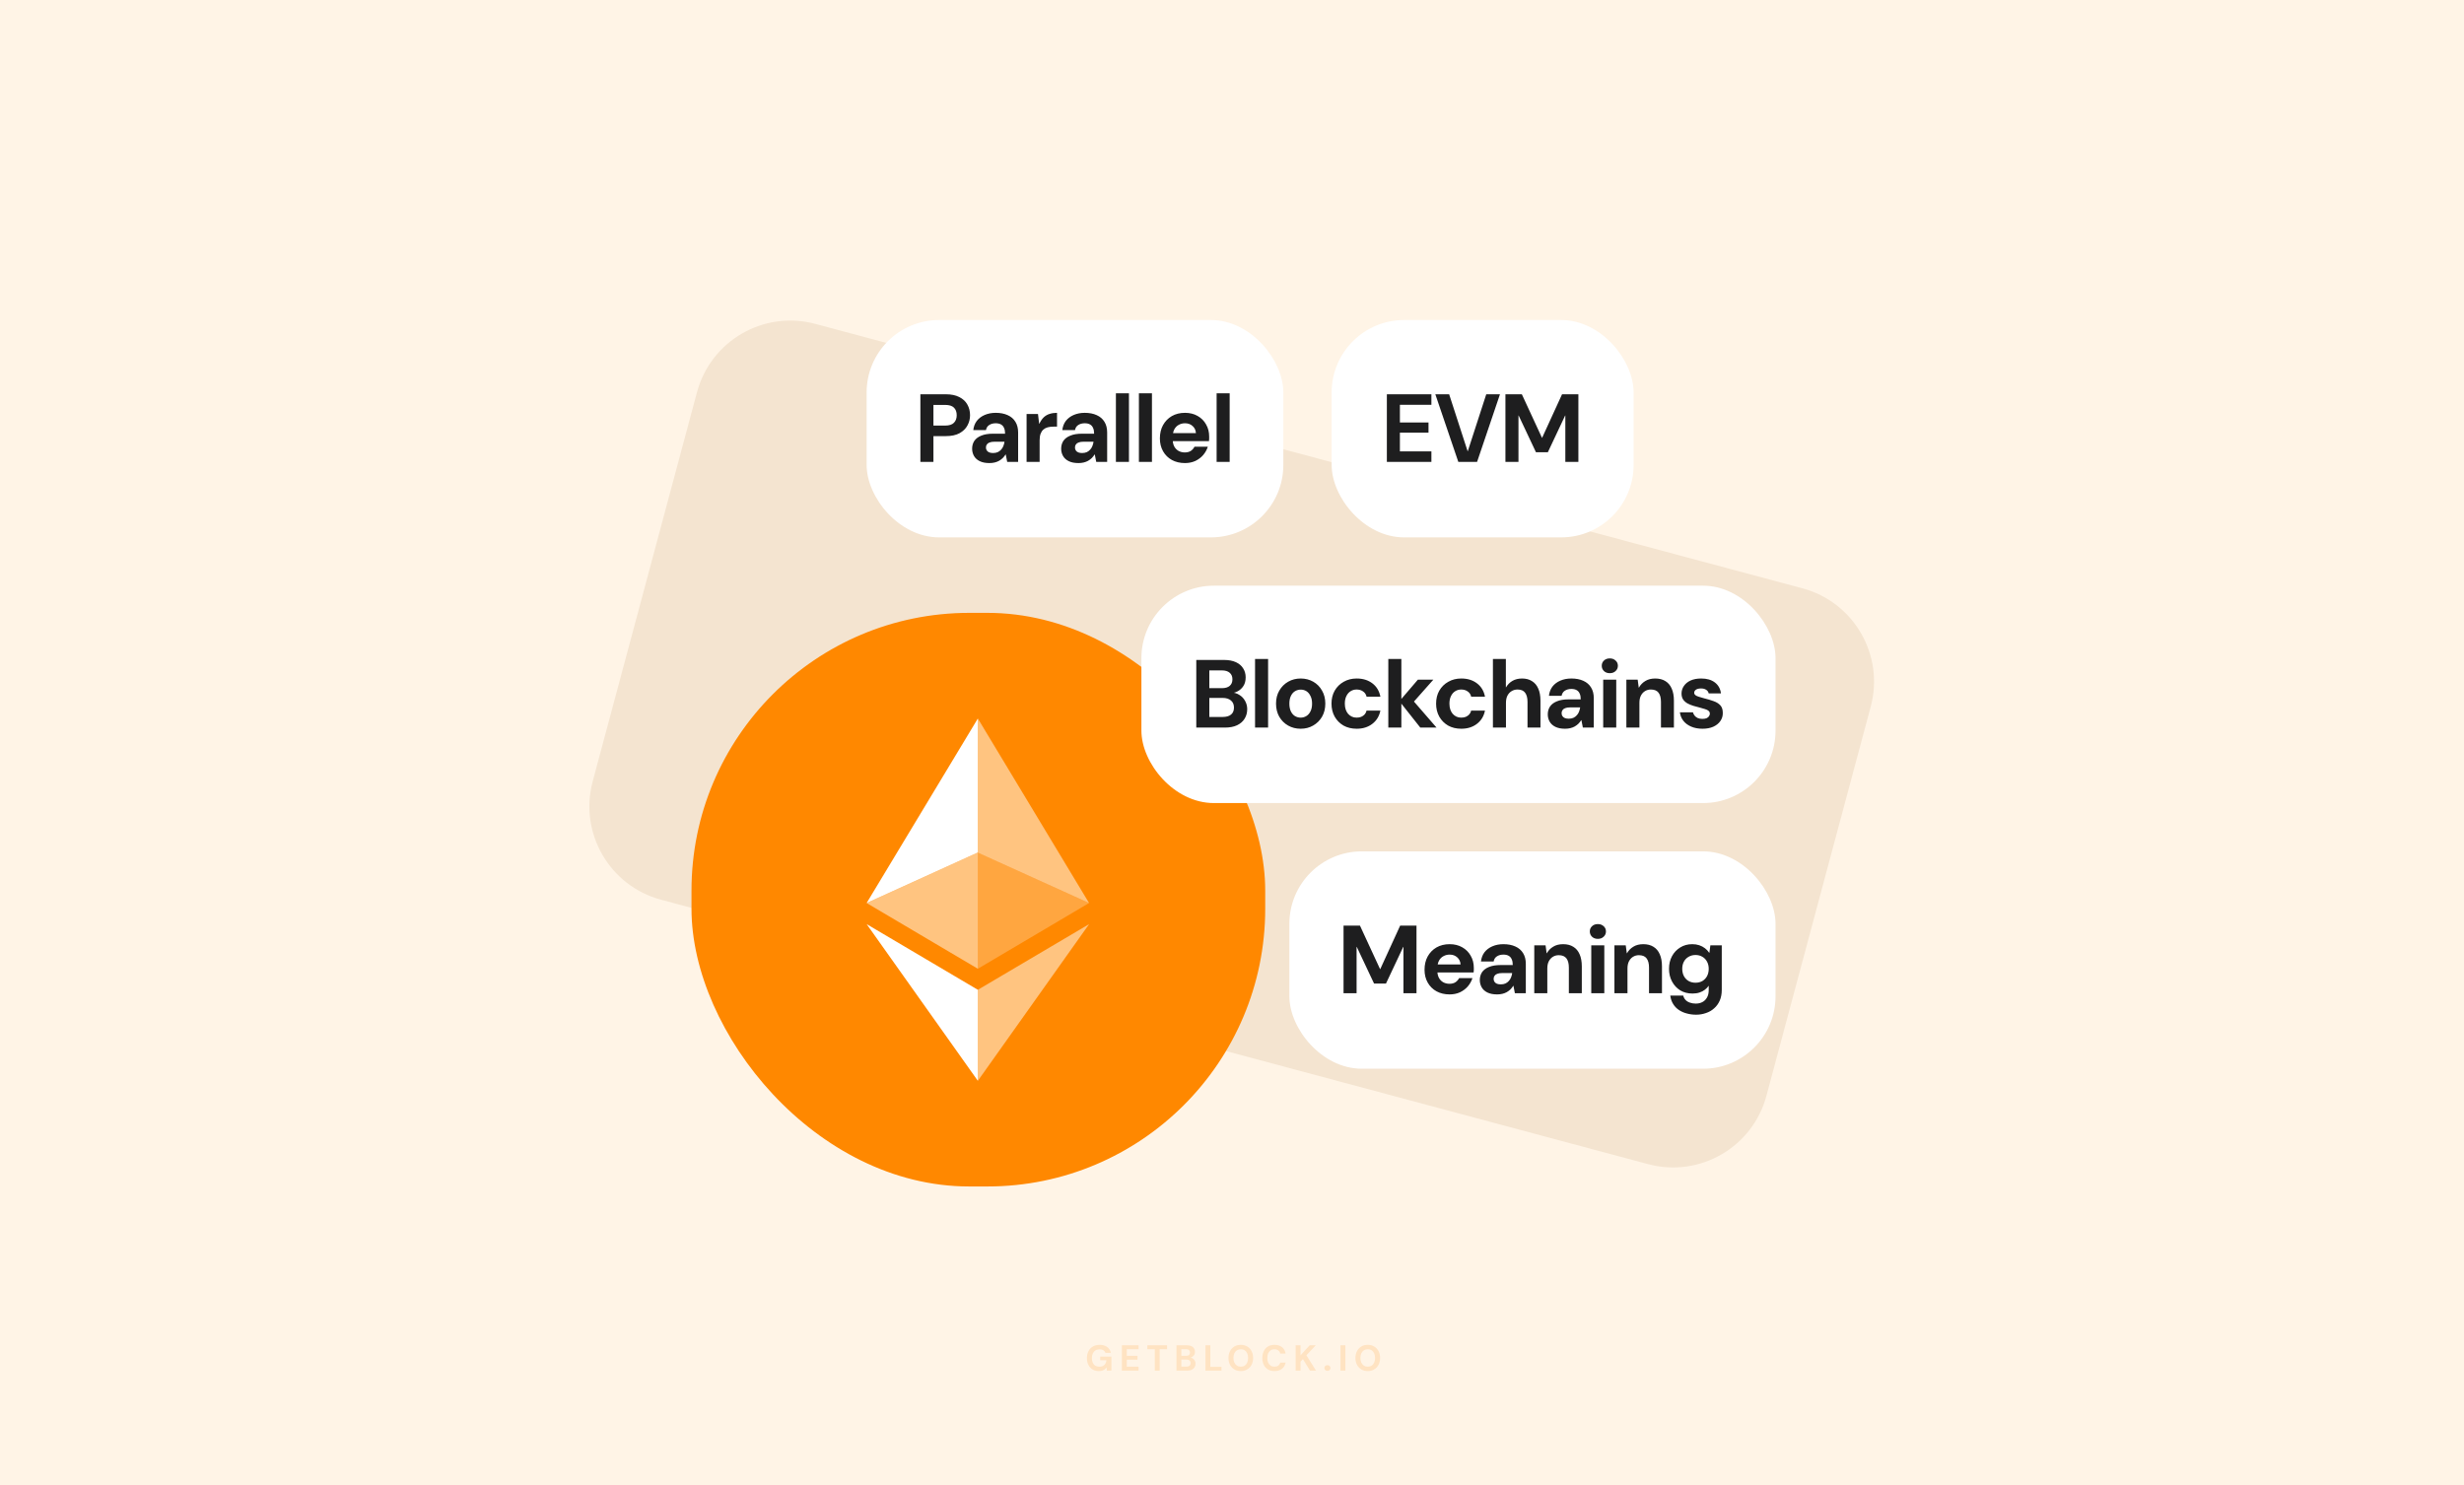
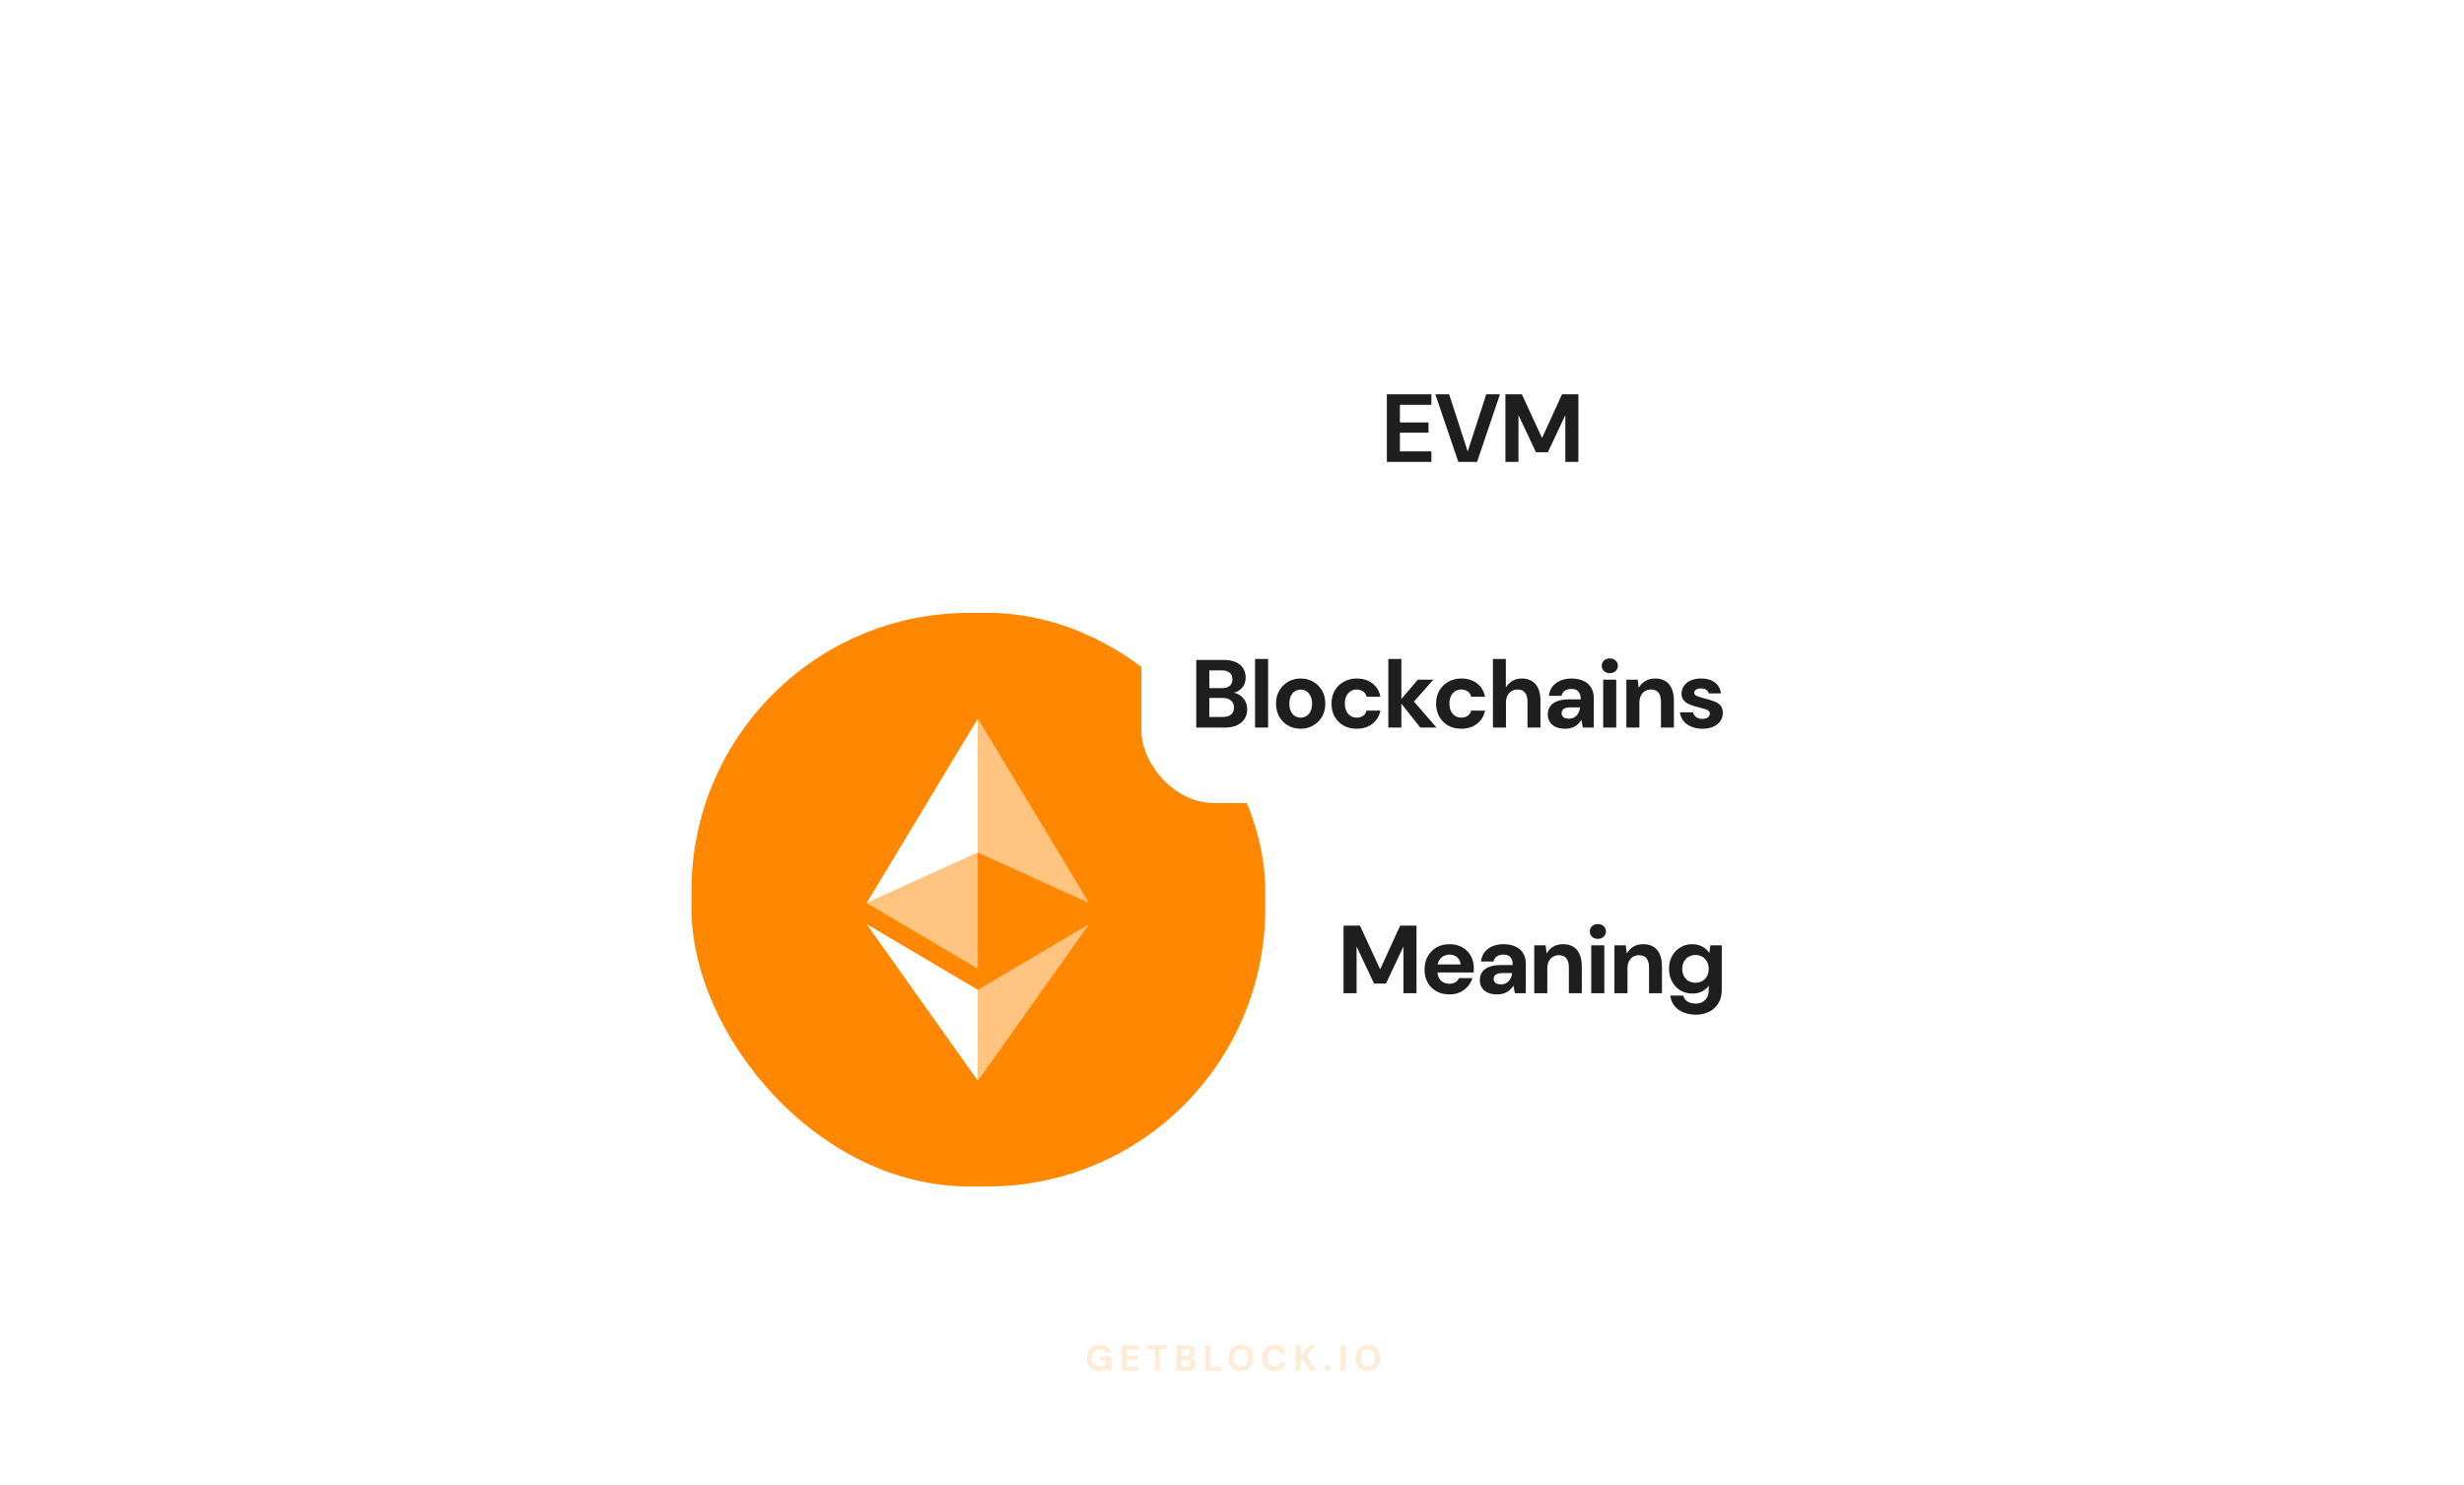
<svg xmlns="http://www.w3.org/2000/svg" width="816" height="492" viewBox="0 0 816 492" fill="none">
-   <rect width="816" height="492" fill="#FFF4E6" />
-   <path d="M230.825 129.91C235.399 112.839 252.946 102.708 270.017 107.282L596.898 194.87C613.969 199.444 624.1 216.991 619.525 234.062L584.983 362.976C580.409 380.046 562.862 390.177 545.791 385.603L218.91 298.015C201.839 293.441 191.709 275.895 196.283 258.824L230.825 129.91Z" fill="#F4E4D0" />
-   <path opacity="0.16" d="M363.914 454.144C363.122 454.144 362.426 453.968 361.826 453.616C361.234 453.256 360.774 452.756 360.446 452.116C360.118 451.468 359.954 450.716 359.954 449.86C359.954 448.996 360.122 448.236 360.458 447.58C360.794 446.916 361.278 446.396 361.91 446.02C362.55 445.644 363.306 445.456 364.178 445.456C365.17 445.456 365.99 445.692 366.638 446.164C367.294 446.636 367.714 447.292 367.898 448.132H366.098C365.978 447.764 365.754 447.476 365.426 447.268C365.098 447.052 364.678 446.944 364.166 446.944C363.622 446.944 363.158 447.064 362.774 447.304C362.39 447.544 362.098 447.88 361.898 448.312C361.698 448.744 361.598 449.26 361.598 449.86C361.598 450.468 361.698 450.984 361.898 451.408C362.098 451.832 362.382 452.156 362.75 452.38C363.126 452.596 363.566 452.704 364.07 452.704C364.806 452.704 365.362 452.508 365.738 452.116C366.122 451.716 366.35 451.2 366.422 450.568H364.358V449.356H368.054V454H366.566L366.434 452.932C366.258 453.196 366.05 453.42 365.81 453.604C365.578 453.78 365.306 453.912 364.994 454C364.682 454.096 364.322 454.144 363.914 454.144ZM371.537 454V445.6H377.057V446.908H373.157V449.104H376.697V450.364H373.157V452.692H377.057V454H371.537ZM382.432 454V446.908H379.972V445.6H386.488V446.908H384.04V454H382.432ZM389.604 454V445.6H393.048C393.632 445.6 394.124 445.692 394.524 445.876C394.924 446.06 395.224 446.316 395.424 446.644C395.632 446.964 395.736 447.336 395.736 447.76C395.736 448.184 395.644 448.54 395.46 448.828C395.276 449.116 395.032 449.34 394.728 449.5C394.432 449.652 394.104 449.74 393.744 449.764L393.936 449.632C394.32 449.648 394.66 449.752 394.956 449.944C395.26 450.128 395.496 450.376 395.664 450.688C395.84 451 395.928 451.34 395.928 451.708C395.928 452.156 395.82 452.552 395.604 452.896C395.388 453.24 395.076 453.512 394.668 453.712C394.26 453.904 393.76 454 393.168 454H389.604ZM391.224 452.68H392.904C393.344 452.68 393.684 452.58 393.924 452.38C394.164 452.18 394.284 451.892 394.284 451.516C394.284 451.14 394.16 450.848 393.912 450.64C393.664 450.424 393.32 450.316 392.88 450.316H391.224V452.68ZM391.224 449.104H392.784C393.208 449.104 393.532 449.008 393.756 448.816C393.98 448.624 394.092 448.352 394.092 448C394.092 447.656 393.98 447.388 393.756 447.196C393.532 446.996 393.204 446.896 392.772 446.896H391.224V449.104ZM399.211 454V445.6H400.831V452.74H404.515V454H399.211ZM410.912 454.144C410.104 454.144 409.392 453.96 408.776 453.592C408.168 453.224 407.692 452.716 407.348 452.068C407.004 451.412 406.832 450.656 406.832 449.8C406.832 448.944 407.004 448.192 407.348 447.544C407.692 446.888 408.168 446.376 408.776 446.008C409.392 445.64 410.104 445.456 410.912 445.456C411.72 445.456 412.428 445.64 413.036 446.008C413.652 446.376 414.132 446.888 414.476 447.544C414.82 448.192 414.992 448.944 414.992 449.8C414.992 450.656 414.82 451.412 414.476 452.068C414.132 452.716 413.652 453.224 413.036 453.592C412.428 453.96 411.72 454.144 410.912 454.144ZM410.912 452.692C411.408 452.692 411.836 452.576 412.196 452.344C412.564 452.104 412.844 451.768 413.036 451.336C413.236 450.904 413.336 450.392 413.336 449.8C413.336 449.2 413.236 448.688 413.036 448.264C412.844 447.832 412.564 447.5 412.196 447.268C411.836 447.036 411.408 446.92 410.912 446.92C410.424 446.92 409.996 447.036 409.628 447.268C409.26 447.5 408.976 447.832 408.776 448.264C408.576 448.688 408.476 449.2 408.476 449.8C408.476 450.392 408.576 450.904 408.776 451.336C408.976 451.768 409.26 452.104 409.628 452.344C409.996 452.576 410.424 452.692 410.912 452.692ZM422.053 454.144C421.221 454.144 420.505 453.964 419.905 453.604C419.305 453.236 418.845 452.728 418.525 452.08C418.205 451.424 418.045 450.668 418.045 449.812C418.045 448.956 418.205 448.2 418.525 447.544C418.845 446.888 419.305 446.376 419.905 446.008C420.505 445.64 421.221 445.456 422.053 445.456C423.069 445.456 423.897 445.708 424.537 446.212C425.185 446.716 425.589 447.428 425.749 448.348H423.985C423.881 447.9 423.665 447.552 423.337 447.304C423.009 447.048 422.577 446.92 422.041 446.92C421.553 446.92 421.133 447.04 420.781 447.28C420.429 447.512 420.157 447.844 419.965 448.276C419.781 448.7 419.689 449.212 419.689 449.812C419.689 450.404 419.781 450.916 419.965 451.348C420.157 451.78 420.429 452.112 420.781 452.344C421.133 452.576 421.553 452.692 422.041 452.692C422.577 452.692 423.005 452.576 423.325 452.344C423.653 452.104 423.873 451.772 423.985 451.348H425.749C425.589 452.22 425.185 452.904 424.537 453.4C423.897 453.896 423.069 454.144 422.053 454.144ZM429.077 454V445.6H430.697V448.924L433.733 445.6H435.737L432.641 448.924L435.821 454H433.841L431.489 450.184L430.697 451.024V454H429.077ZM439.603 454.06C439.307 454.06 439.063 453.972 438.871 453.796C438.687 453.612 438.595 453.388 438.595 453.124C438.595 452.86 438.687 452.64 438.871 452.464C439.063 452.28 439.307 452.188 439.603 452.188C439.899 452.188 440.139 452.28 440.323 452.464C440.507 452.64 440.599 452.86 440.599 453.124C440.599 453.388 440.507 453.612 440.323 453.796C440.139 453.972 439.899 454.06 439.603 454.06ZM443.921 454V445.6H445.541V454H443.921ZM452.961 454.144C452.153 454.144 451.441 453.96 450.825 453.592C450.217 453.224 449.741 452.716 449.397 452.068C449.053 451.412 448.881 450.656 448.881 449.8C448.881 448.944 449.053 448.192 449.397 447.544C449.741 446.888 450.217 446.376 450.825 446.008C451.441 445.64 452.153 445.456 452.961 445.456C453.769 445.456 454.477 445.64 455.085 446.008C455.701 446.376 456.181 446.888 456.525 447.544C456.869 448.192 457.041 448.944 457.041 449.8C457.041 450.656 456.869 451.412 456.525 452.068C456.181 452.716 455.701 453.224 455.085 453.592C454.477 453.96 453.769 454.144 452.961 454.144ZM452.961 452.692C453.457 452.692 453.885 452.576 454.245 452.344C454.613 452.104 454.893 451.768 455.085 451.336C455.285 450.904 455.385 450.392 455.385 449.8C455.385 449.2 455.285 448.688 455.085 448.264C454.893 447.832 454.613 447.5 454.245 447.268C453.885 447.036 453.457 446.92 452.961 446.92C452.473 446.92 452.045 447.036 451.677 447.268C451.309 447.5 451.025 447.832 450.825 448.264C450.625 448.688 450.525 449.2 450.525 449.8C450.525 450.392 450.625 450.904 450.825 451.336C451.025 451.768 451.309 452.104 451.677 452.344C452.045 452.576 452.473 452.692 452.961 452.692Z" fill="#FF8800" />
+   <path opacity="0.16" d="M363.914 454.144C363.122 454.144 362.426 453.968 361.826 453.616C361.234 453.256 360.774 452.756 360.446 452.116C360.118 451.468 359.954 450.716 359.954 449.86C359.954 448.996 360.122 448.236 360.458 447.58C360.794 446.916 361.278 446.396 361.91 446.02C362.55 445.644 363.306 445.456 364.178 445.456C365.17 445.456 365.99 445.692 366.638 446.164C367.294 446.636 367.714 447.292 367.898 448.132H366.098C365.978 447.764 365.754 447.476 365.426 447.268C365.098 447.052 364.678 446.944 364.166 446.944C363.622 446.944 363.158 447.064 362.774 447.304C362.39 447.544 362.098 447.88 361.898 448.312C361.698 448.744 361.598 449.26 361.598 449.86C361.598 450.468 361.698 450.984 361.898 451.408C362.098 451.832 362.382 452.156 362.75 452.38C364.806 452.704 365.362 452.508 365.738 452.116C366.122 451.716 366.35 451.2 366.422 450.568H364.358V449.356H368.054V454H366.566L366.434 452.932C366.258 453.196 366.05 453.42 365.81 453.604C365.578 453.78 365.306 453.912 364.994 454C364.682 454.096 364.322 454.144 363.914 454.144ZM371.537 454V445.6H377.057V446.908H373.157V449.104H376.697V450.364H373.157V452.692H377.057V454H371.537ZM382.432 454V446.908H379.972V445.6H386.488V446.908H384.04V454H382.432ZM389.604 454V445.6H393.048C393.632 445.6 394.124 445.692 394.524 445.876C394.924 446.06 395.224 446.316 395.424 446.644C395.632 446.964 395.736 447.336 395.736 447.76C395.736 448.184 395.644 448.54 395.46 448.828C395.276 449.116 395.032 449.34 394.728 449.5C394.432 449.652 394.104 449.74 393.744 449.764L393.936 449.632C394.32 449.648 394.66 449.752 394.956 449.944C395.26 450.128 395.496 450.376 395.664 450.688C395.84 451 395.928 451.34 395.928 451.708C395.928 452.156 395.82 452.552 395.604 452.896C395.388 453.24 395.076 453.512 394.668 453.712C394.26 453.904 393.76 454 393.168 454H389.604ZM391.224 452.68H392.904C393.344 452.68 393.684 452.58 393.924 452.38C394.164 452.18 394.284 451.892 394.284 451.516C394.284 451.14 394.16 450.848 393.912 450.64C393.664 450.424 393.32 450.316 392.88 450.316H391.224V452.68ZM391.224 449.104H392.784C393.208 449.104 393.532 449.008 393.756 448.816C393.98 448.624 394.092 448.352 394.092 448C394.092 447.656 393.98 447.388 393.756 447.196C393.532 446.996 393.204 446.896 392.772 446.896H391.224V449.104ZM399.211 454V445.6H400.831V452.74H404.515V454H399.211ZM410.912 454.144C410.104 454.144 409.392 453.96 408.776 453.592C408.168 453.224 407.692 452.716 407.348 452.068C407.004 451.412 406.832 450.656 406.832 449.8C406.832 448.944 407.004 448.192 407.348 447.544C407.692 446.888 408.168 446.376 408.776 446.008C409.392 445.64 410.104 445.456 410.912 445.456C411.72 445.456 412.428 445.64 413.036 446.008C413.652 446.376 414.132 446.888 414.476 447.544C414.82 448.192 414.992 448.944 414.992 449.8C414.992 450.656 414.82 451.412 414.476 452.068C414.132 452.716 413.652 453.224 413.036 453.592C412.428 453.96 411.72 454.144 410.912 454.144ZM410.912 452.692C411.408 452.692 411.836 452.576 412.196 452.344C412.564 452.104 412.844 451.768 413.036 451.336C413.236 450.904 413.336 450.392 413.336 449.8C413.336 449.2 413.236 448.688 413.036 448.264C412.844 447.832 412.564 447.5 412.196 447.268C411.836 447.036 411.408 446.92 410.912 446.92C410.424 446.92 409.996 447.036 409.628 447.268C409.26 447.5 408.976 447.832 408.776 448.264C408.576 448.688 408.476 449.2 408.476 449.8C408.476 450.392 408.576 450.904 408.776 451.336C408.976 451.768 409.26 452.104 409.628 452.344C409.996 452.576 410.424 452.692 410.912 452.692ZM422.053 454.144C421.221 454.144 420.505 453.964 419.905 453.604C419.305 453.236 418.845 452.728 418.525 452.08C418.205 451.424 418.045 450.668 418.045 449.812C418.045 448.956 418.205 448.2 418.525 447.544C418.845 446.888 419.305 446.376 419.905 446.008C420.505 445.64 421.221 445.456 422.053 445.456C423.069 445.456 423.897 445.708 424.537 446.212C425.185 446.716 425.589 447.428 425.749 448.348H423.985C423.881 447.9 423.665 447.552 423.337 447.304C423.009 447.048 422.577 446.92 422.041 446.92C421.553 446.92 421.133 447.04 420.781 447.28C420.429 447.512 420.157 447.844 419.965 448.276C419.781 448.7 419.689 449.212 419.689 449.812C419.689 450.404 419.781 450.916 419.965 451.348C420.157 451.78 420.429 452.112 420.781 452.344C421.133 452.576 421.553 452.692 422.041 452.692C422.577 452.692 423.005 452.576 423.325 452.344C423.653 452.104 423.873 451.772 423.985 451.348H425.749C425.589 452.22 425.185 452.904 424.537 453.4C423.897 453.896 423.069 454.144 422.053 454.144ZM429.077 454V445.6H430.697V448.924L433.733 445.6H435.737L432.641 448.924L435.821 454H433.841L431.489 450.184L430.697 451.024V454H429.077ZM439.603 454.06C439.307 454.06 439.063 453.972 438.871 453.796C438.687 453.612 438.595 453.388 438.595 453.124C438.595 452.86 438.687 452.64 438.871 452.464C439.063 452.28 439.307 452.188 439.603 452.188C439.899 452.188 440.139 452.28 440.323 452.464C440.507 452.64 440.599 452.86 440.599 453.124C440.599 453.388 440.507 453.612 440.323 453.796C440.139 453.972 439.899 454.06 439.603 454.06ZM443.921 454V445.6H445.541V454H443.921ZM452.961 454.144C452.153 454.144 451.441 453.96 450.825 453.592C450.217 453.224 449.741 452.716 449.397 452.068C449.053 451.412 448.881 450.656 448.881 449.8C448.881 448.944 449.053 448.192 449.397 447.544C449.741 446.888 450.217 446.376 450.825 446.008C451.441 445.64 452.153 445.456 452.961 445.456C453.769 445.456 454.477 445.64 455.085 446.008C455.701 446.376 456.181 446.888 456.525 447.544C456.869 448.192 457.041 448.944 457.041 449.8C457.041 450.656 456.869 451.412 456.525 452.068C456.181 452.716 455.701 453.224 455.085 453.592C454.477 453.96 453.769 454.144 452.961 454.144ZM452.961 452.692C453.457 452.692 453.885 452.576 454.245 452.344C454.613 452.104 454.893 451.768 455.085 451.336C455.285 450.904 455.385 450.392 455.385 449.8C455.385 449.2 455.285 448.688 455.085 448.264C454.893 447.832 454.613 447.5 454.245 447.268C453.885 447.036 453.457 446.92 452.961 446.92C452.473 446.92 452.045 447.036 451.677 447.268C451.309 447.5 451.025 447.832 450.825 448.264C450.625 448.688 450.525 449.2 450.525 449.8C450.525 450.392 450.625 450.904 450.825 451.336C451.025 451.768 451.309 452.104 451.677 452.344C452.045 452.576 452.473 452.692 452.961 452.692Z" fill="#FF8800" />
  <rect x="287" y="106" width="138" height="72" rx="24" fill="white" />
-   <path d="M304.803 153V130.6H313.219C315.032 130.6 316.525 130.909 317.699 131.528C318.893 132.125 319.779 132.947 320.355 133.992C320.952 135.037 321.251 136.221 321.251 137.544C321.251 138.76 320.963 139.891 320.387 140.936C319.832 141.981 318.957 142.835 317.763 143.496C316.589 144.136 315.075 144.456 313.219 144.456H309.123V153H304.803ZM309.123 140.968H312.963C314.328 140.968 315.309 140.659 315.907 140.04C316.525 139.421 316.835 138.589 316.835 137.544C316.835 136.456 316.525 135.613 315.907 135.016C315.309 134.419 314.328 134.12 312.963 134.12H309.123V140.968ZM327.667 153.384C326.366 153.384 325.289 153.171 324.435 152.744C323.582 152.317 322.953 151.741 322.547 151.016C322.142 150.291 321.939 149.491 321.939 148.616C321.939 147.635 322.185 146.771 322.675 146.024C323.187 145.277 323.955 144.701 324.979 144.296C326.003 143.869 327.294 143.656 328.851 143.656H332.851C332.851 142.867 332.734 142.227 332.499 141.736C332.286 141.224 331.945 140.84 331.475 140.584C331.027 140.328 330.451 140.2 329.747 140.2C328.915 140.2 328.201 140.392 327.603 140.776C327.027 141.139 326.665 141.704 326.515 142.472H322.323C322.451 141.299 322.835 140.285 323.475 139.432C324.137 138.579 325.011 137.917 326.099 137.448C327.187 136.979 328.403 136.744 329.747 136.744C331.283 136.744 332.606 137 333.715 137.512C334.825 138.003 335.678 138.739 336.275 139.72C336.873 140.68 337.171 141.853 337.171 143.24V153H333.555L333.075 150.536H333.011C332.734 150.984 332.414 151.389 332.051 151.752C331.689 152.093 331.283 152.392 330.835 152.648C330.409 152.883 329.929 153.064 329.395 153.192C328.862 153.32 328.286 153.384 327.667 153.384ZM328.883 150.056C329.459 150.056 329.971 149.96 330.419 149.768C330.867 149.555 331.241 149.277 331.539 148.936C331.859 148.595 332.105 148.2 332.275 147.752C332.467 147.283 332.595 146.803 332.659 146.312H329.331C328.67 146.312 328.126 146.397 327.699 146.568C327.294 146.717 326.995 146.941 326.803 147.24C326.611 147.517 326.515 147.848 326.515 148.232C326.515 148.616 326.611 148.947 326.803 149.224C326.995 149.501 327.273 149.715 327.635 149.864C327.998 149.992 328.414 150.056 328.883 150.056ZM339.972 153V137.128H343.748L344.132 140.36H344.196C344.623 139.464 345.113 138.749 345.668 138.216C346.244 137.683 346.895 137.309 347.62 137.096C348.345 136.861 349.156 136.744 350.052 136.744V141.32H348.868C348.164 141.32 347.524 141.395 346.948 141.544C346.393 141.693 345.913 141.949 345.508 142.312C345.124 142.653 344.825 143.112 344.612 143.688C344.399 144.264 344.292 144.979 344.292 145.832V153H339.972ZM357.152 153.384C355.851 153.384 354.774 153.171 353.92 152.744C353.067 152.317 352.438 151.741 352.032 151.016C351.627 150.291 351.424 149.491 351.424 148.616C351.424 147.635 351.67 146.771 352.16 146.024C352.672 145.277 353.44 144.701 354.464 144.296C355.488 143.869 356.779 143.656 358.336 143.656H362.336C362.336 142.867 362.219 142.227 361.984 141.736C361.771 141.224 361.43 140.84 360.96 140.584C360.512 140.328 359.936 140.2 359.232 140.2C358.4 140.2 357.686 140.392 357.088 140.776C356.512 141.139 356.15 141.704 356 142.472H351.808C351.936 141.299 352.32 140.285 352.96 139.432C353.622 138.579 354.496 137.917 355.584 137.448C356.672 136.979 357.888 136.744 359.232 136.744C360.768 136.744 362.091 137 363.2 137.512C364.31 138.003 365.163 138.739 365.76 139.72C366.358 140.68 366.656 141.853 366.656 143.24V153H363.04L362.56 150.536H362.496C362.219 150.984 361.899 151.389 361.536 151.752C361.174 152.093 360.768 152.392 360.32 152.648C359.894 152.883 359.414 153.064 358.88 153.192C358.347 153.32 357.771 153.384 357.152 153.384ZM358.368 150.056C358.944 150.056 359.456 149.96 359.904 149.768C360.352 149.555 360.726 149.277 361.024 148.936C361.344 148.595 361.59 148.2 361.76 147.752C361.952 147.283 362.08 146.803 362.144 146.312H358.816C358.155 146.312 357.611 146.397 357.184 146.568C356.779 146.717 356.48 146.941 356.288 147.24C356.096 147.517 356 147.848 356 148.232C356 148.616 356.096 148.947 356.288 149.224C356.48 149.501 356.758 149.715 357.12 149.864C357.483 149.992 357.899 150.056 358.368 150.056ZM369.553 153V130.28H373.873V153H369.553ZM377.171 153V130.28H381.491V153H377.171ZM392.406 153.384C390.785 153.384 389.345 153.043 388.086 152.36C386.849 151.677 385.878 150.717 385.174 149.48C384.47 148.243 384.118 146.824 384.118 145.224C384.118 143.56 384.46 142.099 385.142 140.84C385.846 139.56 386.817 138.557 388.054 137.832C389.313 137.107 390.774 136.744 392.438 136.744C394.017 136.744 395.404 137.085 396.598 137.768C397.814 138.451 398.753 139.389 399.414 140.584C400.097 141.757 400.438 143.091 400.438 144.584C400.438 144.797 400.438 145.043 400.438 145.32C400.438 145.576 400.417 145.843 400.374 146.12H387.19V143.464H396.054C395.99 142.483 395.617 141.693 394.934 141.096C394.273 140.499 393.441 140.2 392.438 140.2C391.692 140.2 391.009 140.371 390.39 140.712C389.772 141.032 389.281 141.523 388.918 142.184C388.556 142.845 388.374 143.688 388.374 144.712V145.64C388.374 146.515 388.545 147.272 388.886 147.912C389.228 148.531 389.697 149.011 390.294 149.352C390.913 149.693 391.606 149.864 392.374 149.864C393.164 149.864 393.825 149.693 394.358 149.352C394.892 148.989 395.297 148.531 395.574 147.976H399.99C399.67 148.979 399.158 149.896 398.454 150.728C397.75 151.539 396.886 152.189 395.862 152.68C394.838 153.149 393.686 153.384 392.406 153.384ZM402.906 153V130.28H407.226V153H402.906Z" fill="#1E1E1F" />
  <rect x="229" y="203" width="190" height="190" rx="92" fill="#FF8800" />
  <path opacity="0.5" d="M323.832 282.402L360.664 299.113L323.832 238V282.402Z" fill="white" />
  <path d="M323.832 282.374V238L287 299.113L323.832 282.374Z" fill="white" />
  <path opacity="0.5" d="M323.832 358L360.686 306.098L323.832 327.858L323.832 358Z" fill="white" />
  <path d="M287 306.097L323.832 358V327.858L287 306.097Z" fill="white" />
-   <path opacity="0.25" d="M323.832 282.372V320.884L360.663 299.113L323.832 282.372Z" fill="white" />
  <path opacity="0.5" d="M323.831 282.372L287 299.113L323.831 320.884V282.372Z" fill="white" />
  <rect x="441" y="106" width="100" height="72" rx="24" fill="white" />
  <path d="M459.284 153V130.6H474.036V134.088H463.604V139.944H473.076V143.304H463.604V149.512H474.036V153H459.284ZM482.952 153L475.336 130.6H479.912L486.024 149.448H486.088L492.2 130.6H496.744L489.16 153H482.952ZM498.55 153V130.6H503.99L510.646 145H510.71L517.302 130.6H522.71V153H518.39V137.64H518.326L512.598 149.8H508.662L502.934 137.64H502.87V153H498.55Z" fill="#1E1E1F" />
  <rect x="378" y="194" width="210" height="72" rx="24" fill="white" />
  <path d="M396.173 241V218.6H405.357C406.915 218.6 408.227 218.845 409.293 219.336C410.36 219.827 411.16 220.509 411.693 221.384C412.248 222.237 412.525 223.229 412.525 224.36C412.525 225.491 412.28 226.44 411.789 227.208C411.299 227.976 410.648 228.573 409.837 229C409.048 229.405 408.184 229.64 407.245 229.704L407.725 229.352C408.749 229.395 409.656 229.672 410.445 230.184C411.256 230.675 411.885 231.336 412.333 232.168C412.803 233 413.037 233.907 413.037 234.888C413.037 236.083 412.749 237.139 412.173 238.056C411.619 238.973 410.787 239.699 409.677 240.232C408.589 240.744 407.256 241 405.677 241H396.173ZM400.493 237.48H404.973C406.147 237.48 407.053 237.213 407.693 236.68C408.333 236.147 408.653 235.379 408.653 234.376C408.653 233.373 408.323 232.595 407.661 232.04C407 231.464 406.083 231.176 404.909 231.176H400.493V237.48ZM400.493 227.944H404.653C405.784 227.944 406.648 227.688 407.245 227.176C407.843 226.664 408.141 225.939 408.141 225C408.141 224.083 407.843 223.368 407.245 222.856C406.648 222.323 405.773 222.056 404.621 222.056H400.493V227.944ZM415.634 241V218.28H419.954V241H415.634ZM430.741 241.384C429.205 241.384 427.819 241.032 426.581 240.328C425.344 239.624 424.363 238.643 423.637 237.384C422.933 236.125 422.581 234.685 422.581 233.064C422.581 231.421 422.944 229.981 423.669 228.744C424.395 227.485 425.376 226.504 426.613 225.8C427.851 225.096 429.227 224.744 430.741 224.744C432.277 224.744 433.664 225.096 434.901 225.8C436.139 226.504 437.109 227.485 437.813 228.744C438.539 229.981 438.901 231.421 438.901 233.064C438.901 234.707 438.539 236.157 437.813 237.416C437.088 238.653 436.107 239.624 434.869 240.328C433.653 241.032 432.277 241.384 430.741 241.384ZM430.741 237.704C431.424 237.704 432.043 237.533 432.597 237.192C433.173 236.851 433.632 236.339 433.973 235.656C434.336 234.952 434.517 234.088 434.517 233.064C434.517 232.04 434.336 231.187 433.973 230.504C433.632 229.8 433.184 229.277 432.629 228.936C432.075 228.595 431.456 228.424 430.773 228.424C430.091 228.424 429.461 228.595 428.885 228.936C428.309 229.277 427.851 229.8 427.509 230.504C427.168 231.187 426.997 232.04 426.997 233.064C426.997 234.088 427.168 234.952 427.509 235.656C427.851 236.339 428.299 236.851 428.853 237.192C429.429 237.533 430.059 237.704 430.741 237.704ZM449.301 241.384C447.637 241.384 446.176 241.032 444.917 240.328C443.68 239.603 442.709 238.621 442.005 237.384C441.301 236.125 440.949 234.685 440.949 233.064C440.949 231.443 441.301 230.013 442.005 228.776C442.73 227.517 443.722 226.536 444.981 225.832C446.24 225.107 447.68 224.744 449.301 224.744C451.349 224.744 453.077 225.277 454.485 226.344C455.893 227.411 456.778 228.883 457.141 230.76H452.565C452.394 230.013 452.01 229.437 451.413 229.032C450.816 228.605 450.101 228.392 449.269 228.392C448.522 228.392 447.85 228.584 447.253 228.968C446.677 229.331 446.218 229.864 445.877 230.568C445.536 231.251 445.365 232.083 445.365 233.064C445.365 233.789 445.461 234.44 445.653 235.016C445.845 235.571 446.112 236.051 446.453 236.456C446.816 236.861 447.232 237.171 447.701 237.384C448.17 237.597 448.693 237.704 449.269 237.704C449.824 237.704 450.325 237.619 450.773 237.448C451.221 237.256 451.605 236.989 451.925 236.648C452.245 236.285 452.458 235.859 452.565 235.368H457.141C456.778 237.203 455.893 238.664 454.485 239.752C453.077 240.84 451.349 241.384 449.301 241.384ZM470.359 241L463.447 232.264L469.559 225.128H474.679L466.775 234.056L466.743 230.632L475.735 241H470.359ZM459.767 241V218.28H464.087V241H459.767ZM483.942 241.384C482.278 241.384 480.817 241.032 479.558 240.328C478.321 239.603 477.35 238.621 476.646 237.384C475.942 236.125 475.59 234.685 475.59 233.064C475.59 231.443 475.942 230.013 476.646 228.776C477.372 227.517 478.364 226.536 479.622 225.832C480.881 225.107 482.321 224.744 483.942 224.744C485.99 224.744 487.718 225.277 489.126 226.344C490.534 227.411 491.42 228.883 491.782 230.76H487.206C487.036 230.013 486.652 229.437 486.054 229.032C485.457 228.605 484.742 228.392 483.91 228.392C483.164 228.392 482.492 228.584 481.894 228.968C481.318 229.331 480.86 229.864 480.518 230.568C480.177 231.251 480.006 232.083 480.006 233.064C480.006 233.789 480.102 234.44 480.294 235.016C480.486 235.571 480.753 236.051 481.094 236.456C481.457 236.861 481.873 237.171 482.342 237.384C482.812 237.597 483.334 237.704 483.91 237.704C484.465 237.704 484.966 237.619 485.414 237.448C485.862 237.256 486.246 236.989 486.566 236.648C486.886 236.285 487.1 235.859 487.206 235.368H491.782C491.42 237.203 490.534 238.664 489.126 239.752C487.718 240.84 485.99 241.384 483.942 241.384ZM494.409 241V218.28H498.697V227.656H498.761C499.294 226.739 500.009 226.024 500.905 225.512C501.801 225 502.857 224.744 504.073 224.744C505.353 224.744 506.441 225.032 507.337 225.608C508.254 226.163 508.947 226.984 509.417 228.072C509.907 229.16 510.153 230.504 510.153 232.104V241H505.865V232.488C505.865 231.165 505.598 230.152 505.065 229.448C504.553 228.744 503.721 228.392 502.569 228.392C501.822 228.392 501.161 228.573 500.585 228.936C500.009 229.277 499.55 229.779 499.209 230.44C498.889 231.08 498.729 231.869 498.729 232.808V241H494.409ZM518.305 241.384C517.004 241.384 515.927 241.171 515.073 240.744C514.22 240.317 513.591 239.741 513.185 239.016C512.78 238.291 512.577 237.491 512.577 236.616C512.577 235.635 512.823 234.771 513.313 234.024C513.825 233.277 514.593 232.701 515.617 232.296C516.641 231.869 517.932 231.656 519.489 231.656H523.489C523.489 230.867 523.372 230.227 523.137 229.736C522.924 229.224 522.583 228.84 522.113 228.584C521.665 228.328 521.089 228.2 520.385 228.2C519.553 228.2 518.839 228.392 518.241 228.776C517.665 229.139 517.303 229.704 517.153 230.472H512.961C513.089 229.299 513.473 228.285 514.113 227.432C514.775 226.579 515.649 225.917 516.737 225.448C517.825 224.979 519.041 224.744 520.385 224.744C521.921 224.744 523.244 225 524.353 225.512C525.463 226.003 526.316 226.739 526.913 227.72C527.511 228.68 527.809 229.853 527.809 231.24V241H524.193L523.713 238.536H523.649C523.372 238.984 523.052 239.389 522.689 239.752C522.327 240.093 521.921 240.392 521.473 240.648C521.047 240.883 520.567 241.064 520.033 241.192C519.5 241.32 518.924 241.384 518.305 241.384ZM519.521 238.056C520.097 238.056 520.609 237.96 521.057 237.768C521.505 237.555 521.879 237.277 522.177 236.936C522.497 236.595 522.743 236.2 522.913 235.752C523.105 235.283 523.233 234.803 523.297 234.312H519.969C519.308 234.312 518.764 234.397 518.337 234.568C517.932 234.717 517.633 234.941 517.441 235.24C517.249 235.517 517.153 235.848 517.153 236.232C517.153 236.616 517.249 236.947 517.441 237.224C517.633 237.501 517.911 237.715 518.273 237.864C518.636 237.992 519.052 238.056 519.521 238.056ZM530.93 241V225.128H535.25V241H530.93ZM533.106 222.984C532.317 222.984 531.677 222.749 531.186 222.28C530.696 221.811 530.45 221.224 530.45 220.52C530.45 219.816 530.696 219.24 531.186 218.792C531.677 218.323 532.317 218.088 533.106 218.088C533.896 218.088 534.536 218.323 535.026 218.792C535.538 219.24 535.794 219.816 535.794 220.52C535.794 221.224 535.538 221.811 535.026 222.28C534.536 222.749 533.896 222.984 533.106 222.984ZM538.603 241V225.128H542.347L542.699 227.752H542.763C543.275 226.835 543.979 226.109 544.875 225.576C545.771 225.021 546.869 224.744 548.171 224.744C549.493 224.744 550.613 225.032 551.531 225.608C552.448 226.163 553.141 226.984 553.611 228.072C554.101 229.16 554.347 230.504 554.347 232.104V241H550.059V232.488C550.059 231.165 549.792 230.152 549.259 229.448C548.725 228.744 547.872 228.392 546.699 228.392C545.973 228.392 545.323 228.573 544.747 228.936C544.192 229.277 543.744 229.779 543.403 230.44C543.083 231.08 542.923 231.869 542.923 232.808V241H538.603ZM563.814 241.384C562.406 241.384 561.158 241.149 560.07 240.68C558.982 240.211 558.118 239.571 557.478 238.76C556.838 237.928 556.454 236.989 556.326 235.944H560.646C560.752 236.328 560.934 236.691 561.19 237.032C561.446 237.352 561.787 237.619 562.214 237.832C562.662 238.024 563.174 238.12 563.75 238.12C564.326 238.12 564.795 238.045 565.158 237.896C565.52 237.725 565.787 237.512 565.958 237.256C566.15 236.979 566.246 236.701 566.246 236.424C566.246 235.997 566.107 235.677 565.83 235.464C565.574 235.229 565.19 235.037 564.678 234.888C564.187 234.717 563.6 234.547 562.918 234.376C562.235 234.205 561.531 234.013 560.806 233.8C560.102 233.587 559.451 233.32 558.854 233C558.256 232.659 557.776 232.232 557.414 231.72C557.051 231.187 556.87 230.525 556.87 229.736C556.87 228.819 557.126 227.987 557.638 227.24C558.15 226.472 558.886 225.864 559.846 225.416C560.827 224.968 562 224.744 563.366 224.744C565.264 224.744 566.779 225.181 567.91 226.056C569.062 226.931 569.734 228.136 569.926 229.672H565.862C565.755 229.16 565.478 228.765 565.03 228.488C564.603 228.189 564.038 228.04 563.334 228.04C562.608 228.04 562.043 228.179 561.638 228.456C561.254 228.733 561.062 229.075 561.062 229.48C561.062 229.779 561.19 230.035 561.446 230.248C561.723 230.461 562.107 230.643 562.598 230.792C563.088 230.941 563.675 231.112 564.358 231.304C565.51 231.581 566.544 231.891 567.462 232.232C568.4 232.552 569.147 233.011 569.702 233.608C570.256 234.184 570.534 235.027 570.534 236.136C570.555 237.139 570.288 238.035 569.734 238.824C569.2 239.613 568.422 240.243 567.398 240.712C566.395 241.16 565.2 241.384 563.814 241.384Z" fill="#1E1E1F" />
-   <rect x="427" y="282" width="161" height="72" rx="24" fill="white" />
  <path d="M444.939 329V306.6H450.379L457.035 321H457.099L463.691 306.6H469.099V329H464.779V313.64H464.715L458.987 325.8H455.051L449.323 313.64H449.259V329H444.939ZM480.049 329.384C478.428 329.384 476.988 329.043 475.729 328.36C474.492 327.677 473.521 326.717 472.817 325.48C472.113 324.243 471.761 322.824 471.761 321.224C471.761 319.56 472.103 318.099 472.785 316.84C473.489 315.56 474.46 314.557 475.697 313.832C476.956 313.107 478.417 312.744 480.081 312.744C481.66 312.744 483.047 313.085 484.241 313.768C485.457 314.451 486.396 315.389 487.057 316.584C487.74 317.757 488.081 319.091 488.081 320.584C488.081 320.797 488.081 321.043 488.081 321.32C488.081 321.576 488.06 321.843 488.017 322.12H474.833V319.464H483.697C483.633 318.483 483.26 317.693 482.577 317.096C481.916 316.499 481.084 316.2 480.081 316.2C479.335 316.2 478.652 316.371 478.033 316.712C477.415 317.032 476.924 317.523 476.561 318.184C476.199 318.845 476.017 319.688 476.017 320.712V321.64C476.017 322.515 476.188 323.272 476.529 323.912C476.871 324.531 477.34 325.011 477.937 325.352C478.556 325.693 479.249 325.864 480.017 325.864C480.807 325.864 481.468 325.693 482.001 325.352C482.535 324.989 482.94 324.531 483.217 323.976H487.633C487.313 324.979 486.801 325.896 486.097 326.728C485.393 327.539 484.529 328.189 483.505 328.68C482.481 329.149 481.329 329.384 480.049 329.384ZM495.797 329.384C494.495 329.384 493.418 329.171 492.565 328.744C491.711 328.317 491.082 327.741 490.677 327.016C490.271 326.291 490.069 325.491 490.069 324.616C490.069 323.635 490.314 322.771 490.805 322.024C491.317 321.277 492.085 320.701 493.109 320.296C494.133 319.869 495.423 319.656 496.981 319.656H500.981C500.981 318.867 500.863 318.227 500.629 317.736C500.415 317.224 500.074 316.84 499.605 316.584C499.157 316.328 498.581 316.2 497.877 316.2C497.045 316.2 496.33 316.392 495.733 316.776C495.157 317.139 494.794 317.704 494.645 318.472H490.453C490.581 317.299 490.965 316.285 491.605 315.432C492.266 314.579 493.141 313.917 494.229 313.448C495.317 312.979 496.533 312.744 497.877 312.744C499.413 312.744 500.735 313 501.845 313.512C502.954 314.003 503.807 314.739 504.405 315.72C505.002 316.68 505.301 317.853 505.301 319.24V329H501.685L501.205 326.536H501.141C500.863 326.984 500.543 327.389 500.181 327.752C499.818 328.093 499.413 328.392 498.965 328.648C498.538 328.883 498.058 329.064 497.525 329.192C496.991 329.32 496.415 329.384 495.797 329.384ZM497.013 326.056C497.589 326.056 498.101 325.96 498.549 325.768C498.997 325.555 499.37 325.277 499.669 324.936C499.989 324.595 500.234 324.2 500.405 323.752C500.597 323.283 500.725 322.803 500.789 322.312H497.461C496.799 322.312 496.255 322.397 495.829 322.568C495.423 322.717 495.125 322.941 494.933 323.24C494.741 323.517 494.645 323.848 494.645 324.232C494.645 324.616 494.741 324.947 494.933 325.224C495.125 325.501 495.402 325.715 495.765 325.864C496.127 325.992 496.543 326.056 497.013 326.056ZM508.101 329V313.128H511.845L512.197 315.752H512.261C512.773 314.835 513.477 314.109 514.373 313.576C515.269 313.021 516.368 312.744 517.669 312.744C518.992 312.744 520.112 313.032 521.029 313.608C521.947 314.163 522.64 314.984 523.109 316.072C523.6 317.16 523.845 318.504 523.845 320.104V329H519.557V320.488C519.557 319.165 519.291 318.152 518.757 317.448C518.224 316.744 517.371 316.392 516.197 316.392C515.472 316.392 514.821 316.573 514.245 316.936C513.691 317.277 513.243 317.779 512.901 318.44C512.581 319.08 512.421 319.869 512.421 320.808V329H508.101ZM526.976 329V313.128H531.296V329H526.976ZM529.152 310.984C528.363 310.984 527.723 310.749 527.232 310.28C526.742 309.811 526.496 309.224 526.496 308.52C526.496 307.816 526.742 307.24 527.232 306.792C527.723 306.323 528.363 306.088 529.152 306.088C529.942 306.088 530.582 306.323 531.072 306.792C531.584 307.24 531.84 307.816 531.84 308.52C531.84 309.224 531.584 309.811 531.072 310.28C530.582 310.749 529.942 310.984 529.152 310.984ZM534.649 329V313.128H538.393L538.745 315.752H538.809C539.321 314.835 540.025 314.109 540.921 313.576C541.817 313.021 542.916 312.744 544.217 312.744C545.54 312.744 546.66 313.032 547.577 313.608C548.494 314.163 549.188 314.984 549.657 316.072C550.148 317.16 550.393 318.504 550.393 320.104V329H546.105V320.488C546.105 319.165 545.838 318.152 545.305 317.448C544.772 316.744 543.918 316.392 542.745 316.392C542.02 316.392 541.369 316.573 540.793 316.936C540.238 317.277 539.79 317.779 539.449 318.44C539.129 319.08 538.969 319.869 538.969 320.808V329H534.649ZM561.684 336.104C560.66 336.104 559.668 335.976 558.708 335.72C557.748 335.485 556.873 335.112 556.084 334.6C555.295 334.088 554.644 333.427 554.132 332.616C553.62 331.827 553.289 330.877 553.14 329.768H557.428C557.577 330.344 557.833 330.824 558.196 331.208C558.58 331.613 559.06 331.912 559.636 332.104C560.233 332.317 560.884 332.424 561.588 332.424C562.377 332.424 563.092 332.264 563.732 331.944C564.372 331.624 564.884 331.133 565.268 330.472C565.673 329.811 565.876 328.968 565.876 327.944V326.504C565.556 326.973 565.14 327.411 564.628 327.816C564.137 328.2 563.551 328.509 562.868 328.744C562.185 328.979 561.396 329.096 560.5 329.096C558.964 329.096 557.609 328.744 556.436 328.04C555.284 327.315 554.377 326.333 553.716 325.096C553.055 323.859 552.724 322.461 552.724 320.904C552.724 319.325 553.055 317.928 553.716 316.712C554.377 315.496 555.284 314.536 556.436 313.832C557.588 313.107 558.921 312.744 560.436 312.744C561.268 312.744 562.036 312.861 562.74 313.096C563.444 313.331 564.073 313.661 564.628 314.088C565.183 314.515 565.652 315.016 566.036 315.592H566.1L566.42 313.128H570.196V327.848C570.196 329.213 569.972 330.408 569.524 331.432C569.076 332.456 568.457 333.309 567.668 333.992C566.9 334.696 565.993 335.219 564.948 335.56C563.924 335.923 562.836 336.104 561.684 336.104ZM561.492 325.512C562.367 325.512 563.135 325.32 563.796 324.936C564.457 324.531 564.969 323.987 565.332 323.304C565.695 322.6 565.876 321.8 565.876 320.904C565.876 320.029 565.695 319.251 565.332 318.568C564.969 317.864 564.457 317.32 563.796 316.936C563.135 316.531 562.367 316.328 561.492 316.328C560.639 316.328 559.871 316.531 559.188 316.936C558.527 317.32 558.015 317.853 557.652 318.536C557.289 319.219 557.108 320.008 557.108 320.904C557.108 321.8 557.289 322.6 557.652 323.304C558.015 323.987 558.527 324.531 559.188 324.936C559.871 325.32 560.639 325.512 561.492 325.512Z" fill="#1E1E1F" />
</svg>